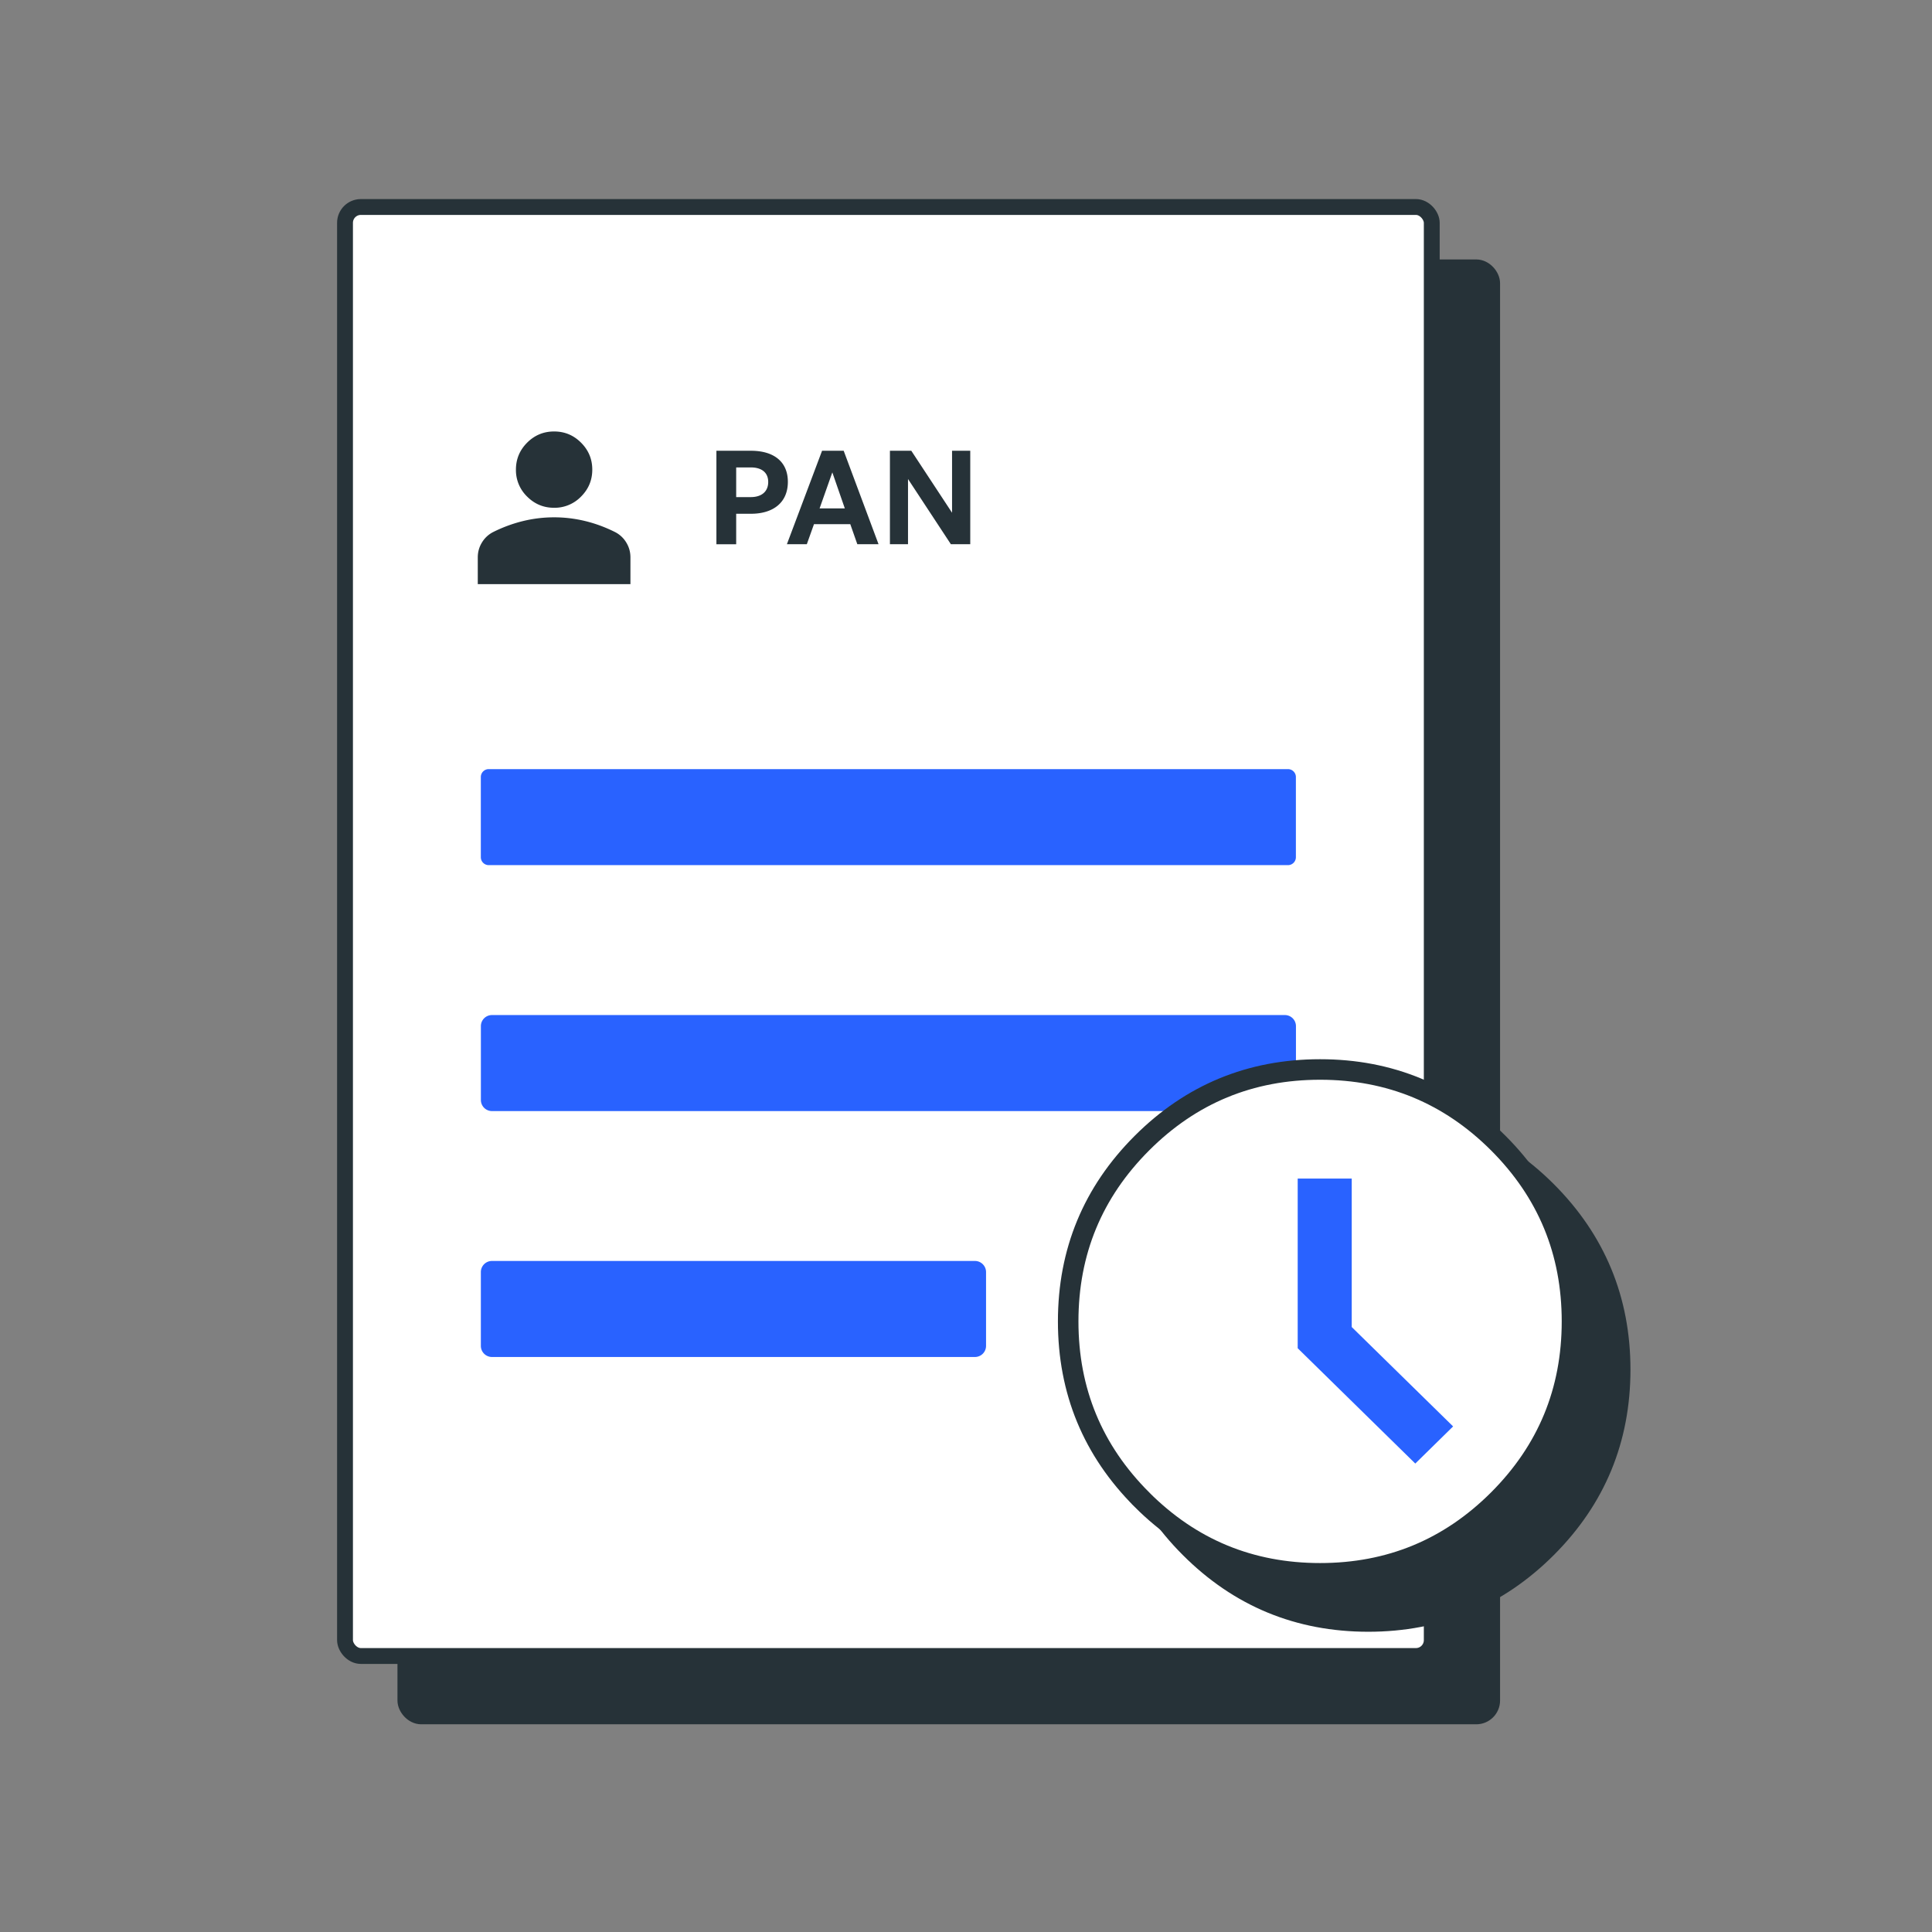
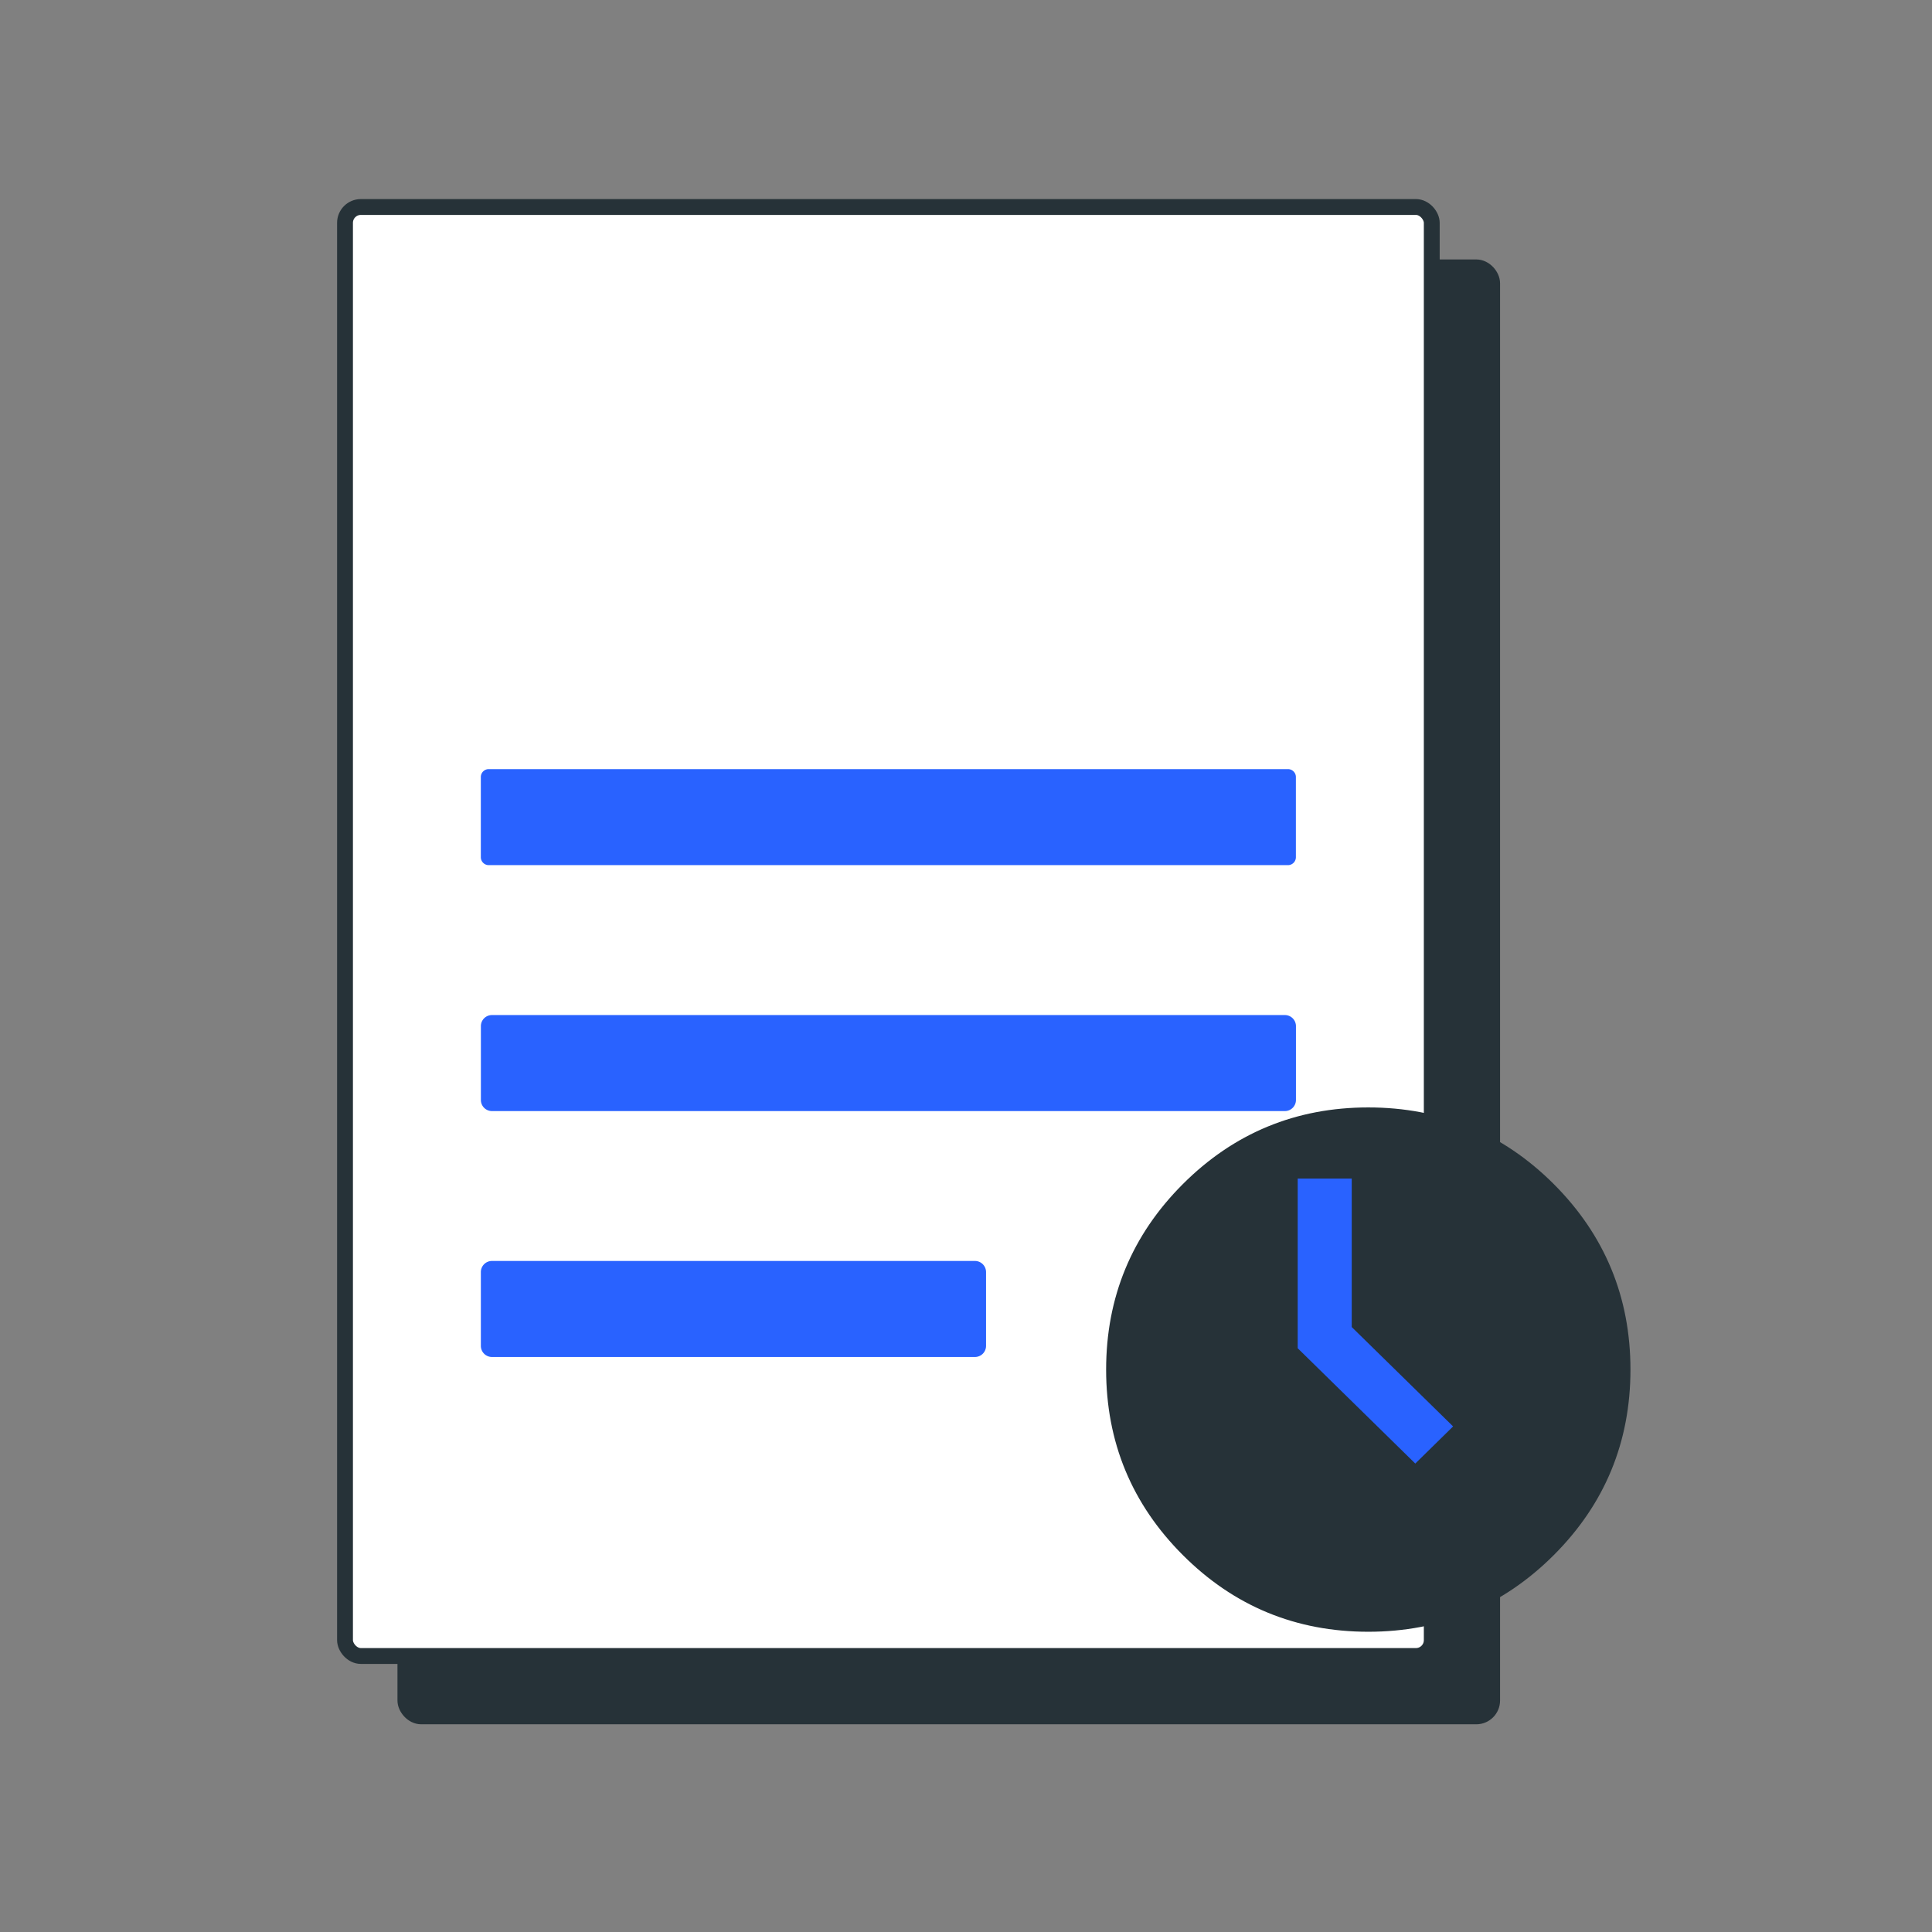
<svg xmlns="http://www.w3.org/2000/svg" width="64" height="64" fill="none">
  <rect width="100%" height="100%" fill="#808080" stroke="none" />
  <rect width="36" height="48" x="13.429" y="8.857" fill="#263238" stroke="#263238" stroke-width=".525" rx=".525" />
  <rect width="36" height="48" x="11.429" y="6.857" fill="#fff" stroke="#263238" stroke-width=".525" rx=".525" />
  <path fill="#2962FF" d="M42.666 28.659H16.19a.263.263 0 0 1-.262-.263V25.74c0-.145.117-.262.262-.262h26.475c.145 0 .263.117.263.262v2.656a.263.263 0 0 1-.263.263Zm-.106 8.147H16.297a.368.368 0 0 1-.367-.368v-2.446c0-.203.164-.367.367-.367h26.265c.203 0 .368.164.368.367v2.446a.368.368 0 0 1-.368.368Zm-10.264 8.146h-16a.368.368 0 0 1-.367-.367v-2.446c0-.203.164-.368.367-.368h16c.203 0 .368.165.368.368v2.446a.368.368 0 0 1-.368.367Z" />
  <path fill="#263238" stroke="#263238" stroke-width=".68" d="M39.424 51.274c1.626 1.627 3.594 2.44 5.902 2.44 2.31 0 4.277-.813 5.905-2.44 1.627-1.627 2.44-3.596 2.44-5.904 0-2.309-.813-4.277-2.44-5.905-1.628-1.626-3.596-2.44-5.905-2.44-2.308 0-4.276.814-5.902 2.44-1.628 1.628-2.442 3.596-2.442 5.905s.814 4.277 2.442 5.904Z" />
-   <path fill="#fff" stroke="#263238" stroke-width=".68" d="M37.827 49.678c1.626 1.626 3.594 2.44 5.903 2.44 2.308 0 4.276-.814 5.904-2.44 1.627-1.628 2.44-3.596 2.44-5.905s-.813-4.277-2.44-5.905c-1.628-1.626-3.596-2.44-5.904-2.44-2.31 0-4.277.814-5.903 2.44-1.628 1.628-2.442 3.596-2.442 5.905s.814 4.277 2.442 5.904Z" />
  <path fill="#2962FF" d="m48.136 47.252-1.253 1.23-3.895-3.82v-5.62h1.79v4.918l3.358 3.292Z" />
-   <path fill="#263238" d="M24.875 17.019h-.488v1.01h-.655v-3.097h1.143c.754 0 1.224.358 1.224 1.03 0 .673-.47 1.057-1.224 1.057Zm-.005-1.535h-.483v.983h.483c.371 0 .578-.194.578-.5s-.207-.483-.578-.483Zm3.53 2.544-.233-.664h-1.203l-.237.664h-.66l1.165-3.096h.716l1.155 3.096H28.4Zm-.828-2.38-.422 1.194h.836l-.414-1.194Zm3.927 2.38-1.42-2.16v2.16h-.599v-3.096h.708l1.35 2.053v-2.053h.603v3.096H31.5Zm-13.144-1.207c-.347 0-.645-.123-.893-.371a1.217 1.217 0 0 1-.371-.893c0-.348.124-.645.371-.893.248-.248.546-.371.893-.371.348 0 .646.123.893.371.248.248.372.545.372.893s-.124.645-.372.893a1.218 1.218 0 0 1-.893.371Zm-2.528 2.529v-.885c0-.18.046-.344.138-.494a.92.92 0 0 1 .367-.344 4.74 4.74 0 0 1 .996-.367 4.35 4.35 0 0 1 2.055 0c.337.081.669.204.995.367a.92.92 0 0 1 .368.344c.092.15.138.315.138.494v.885h-5.057Z" />
</svg>